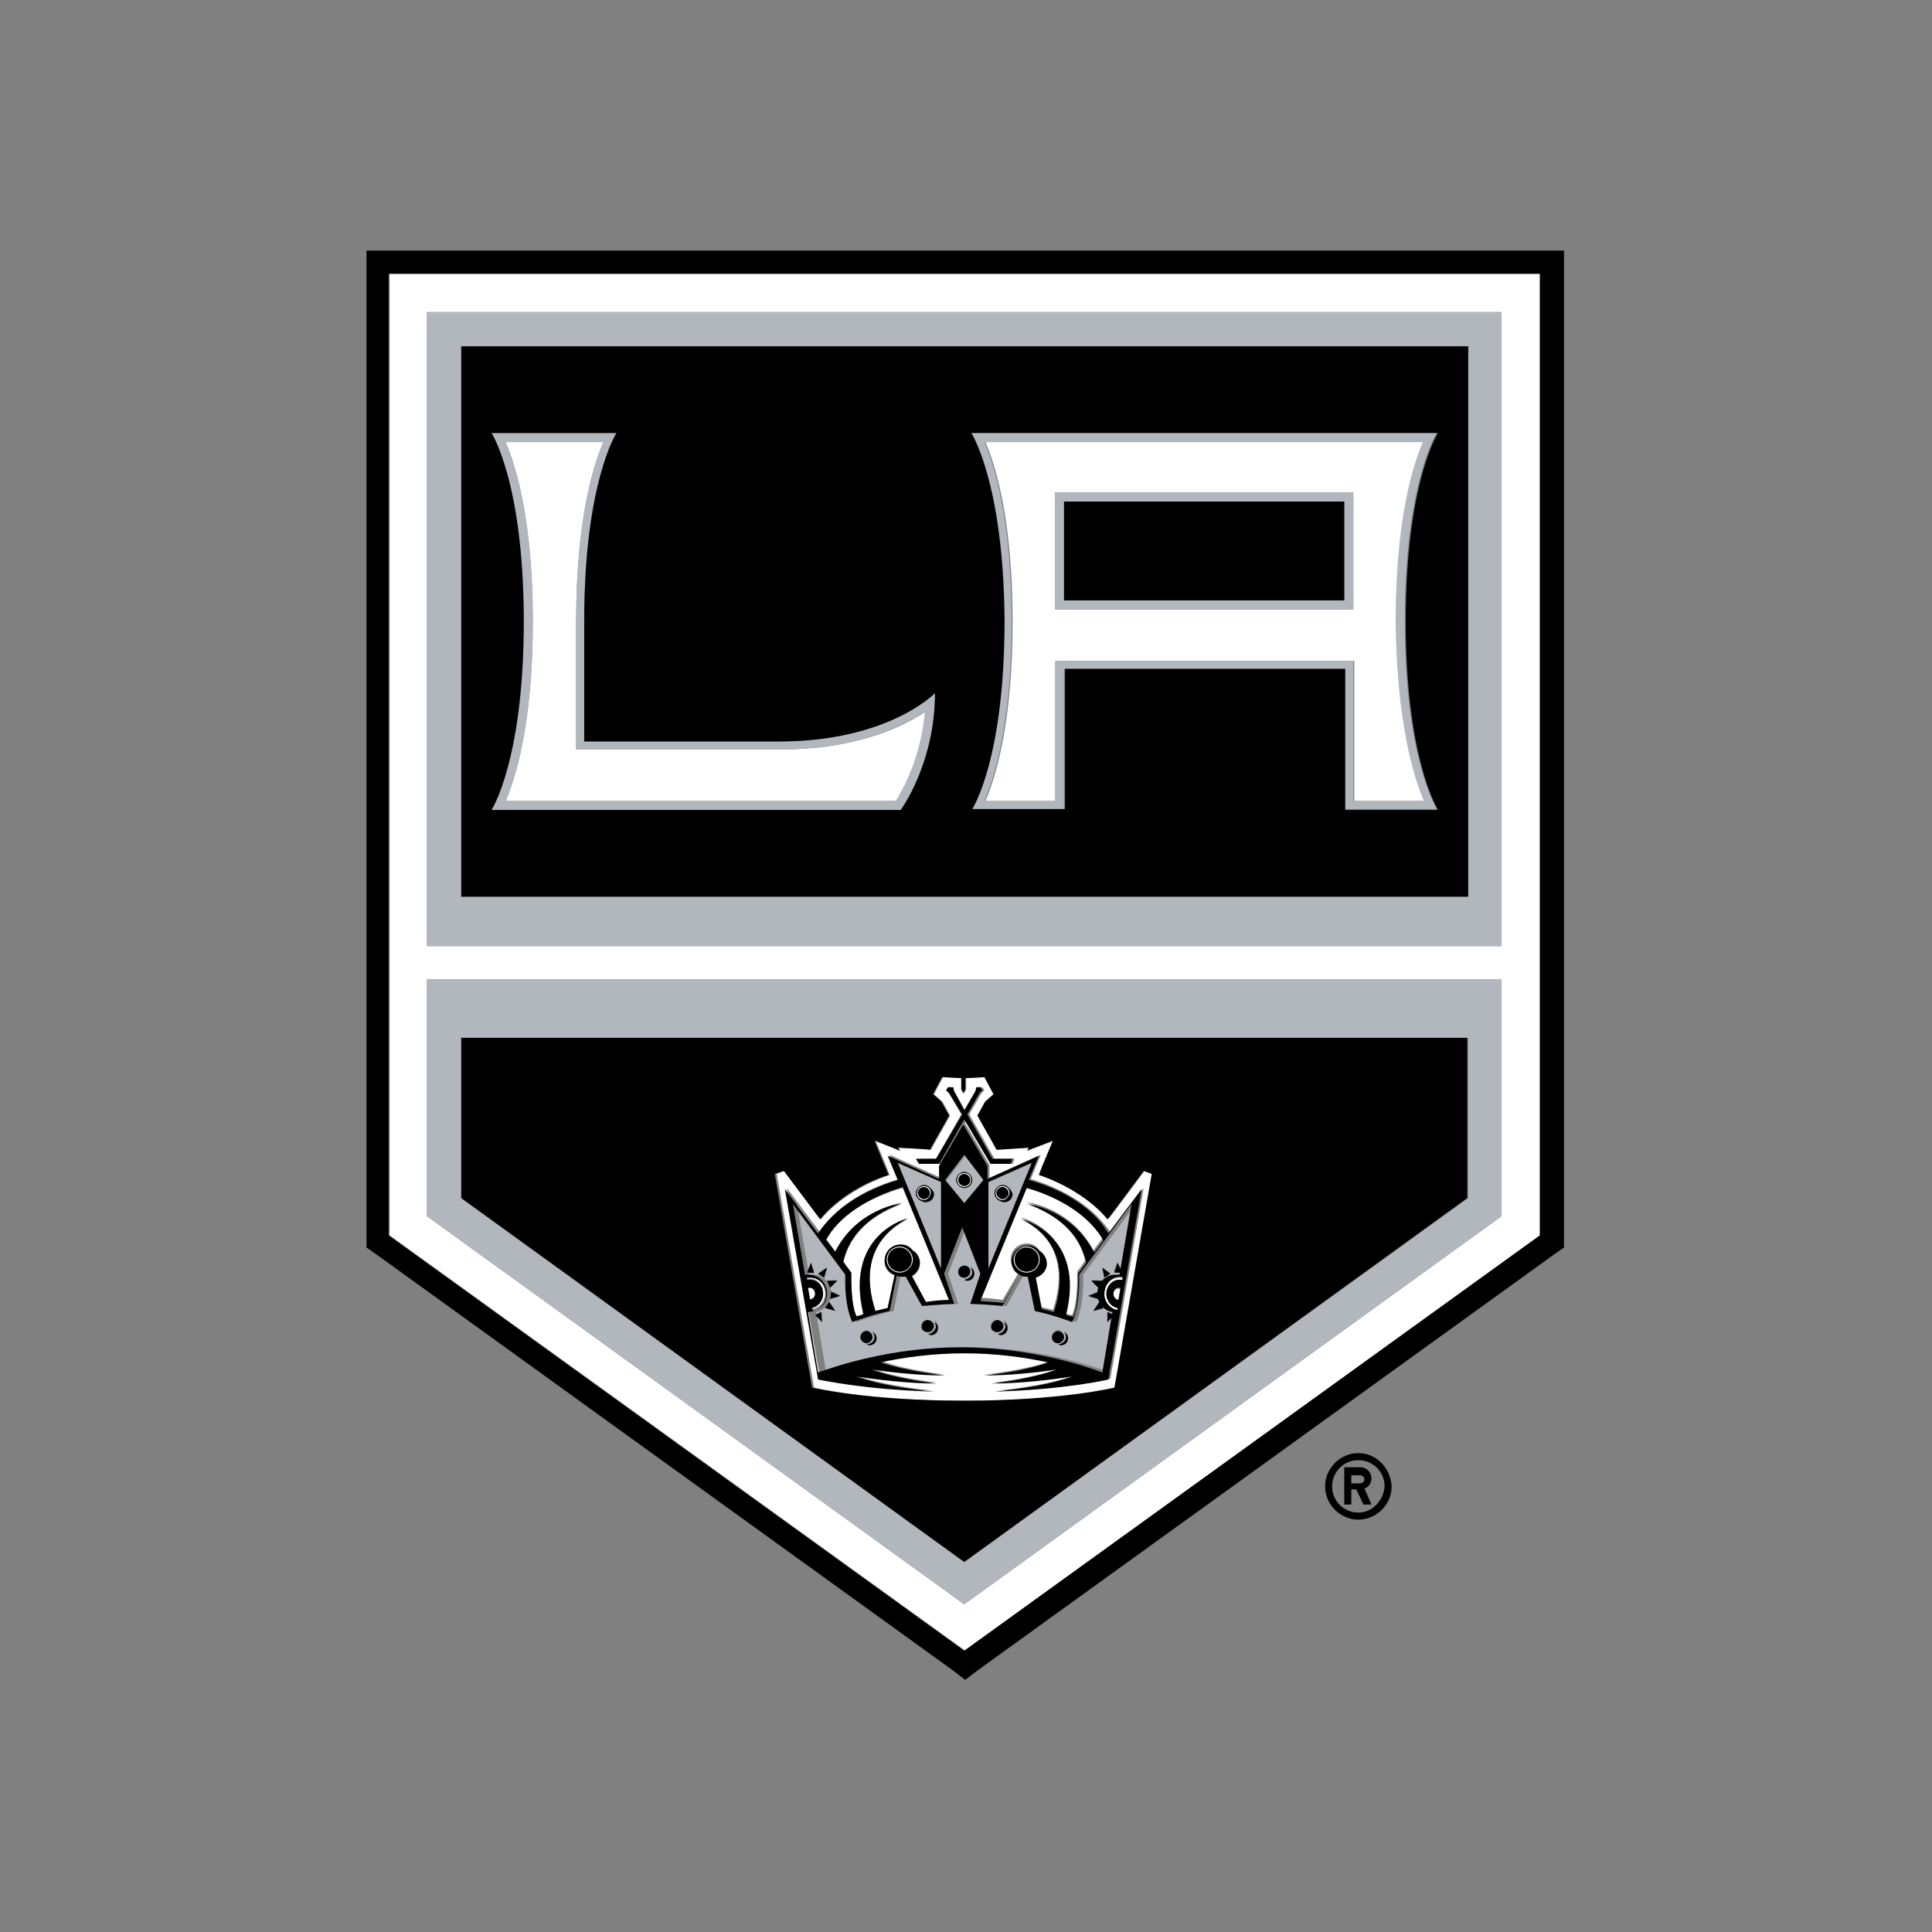
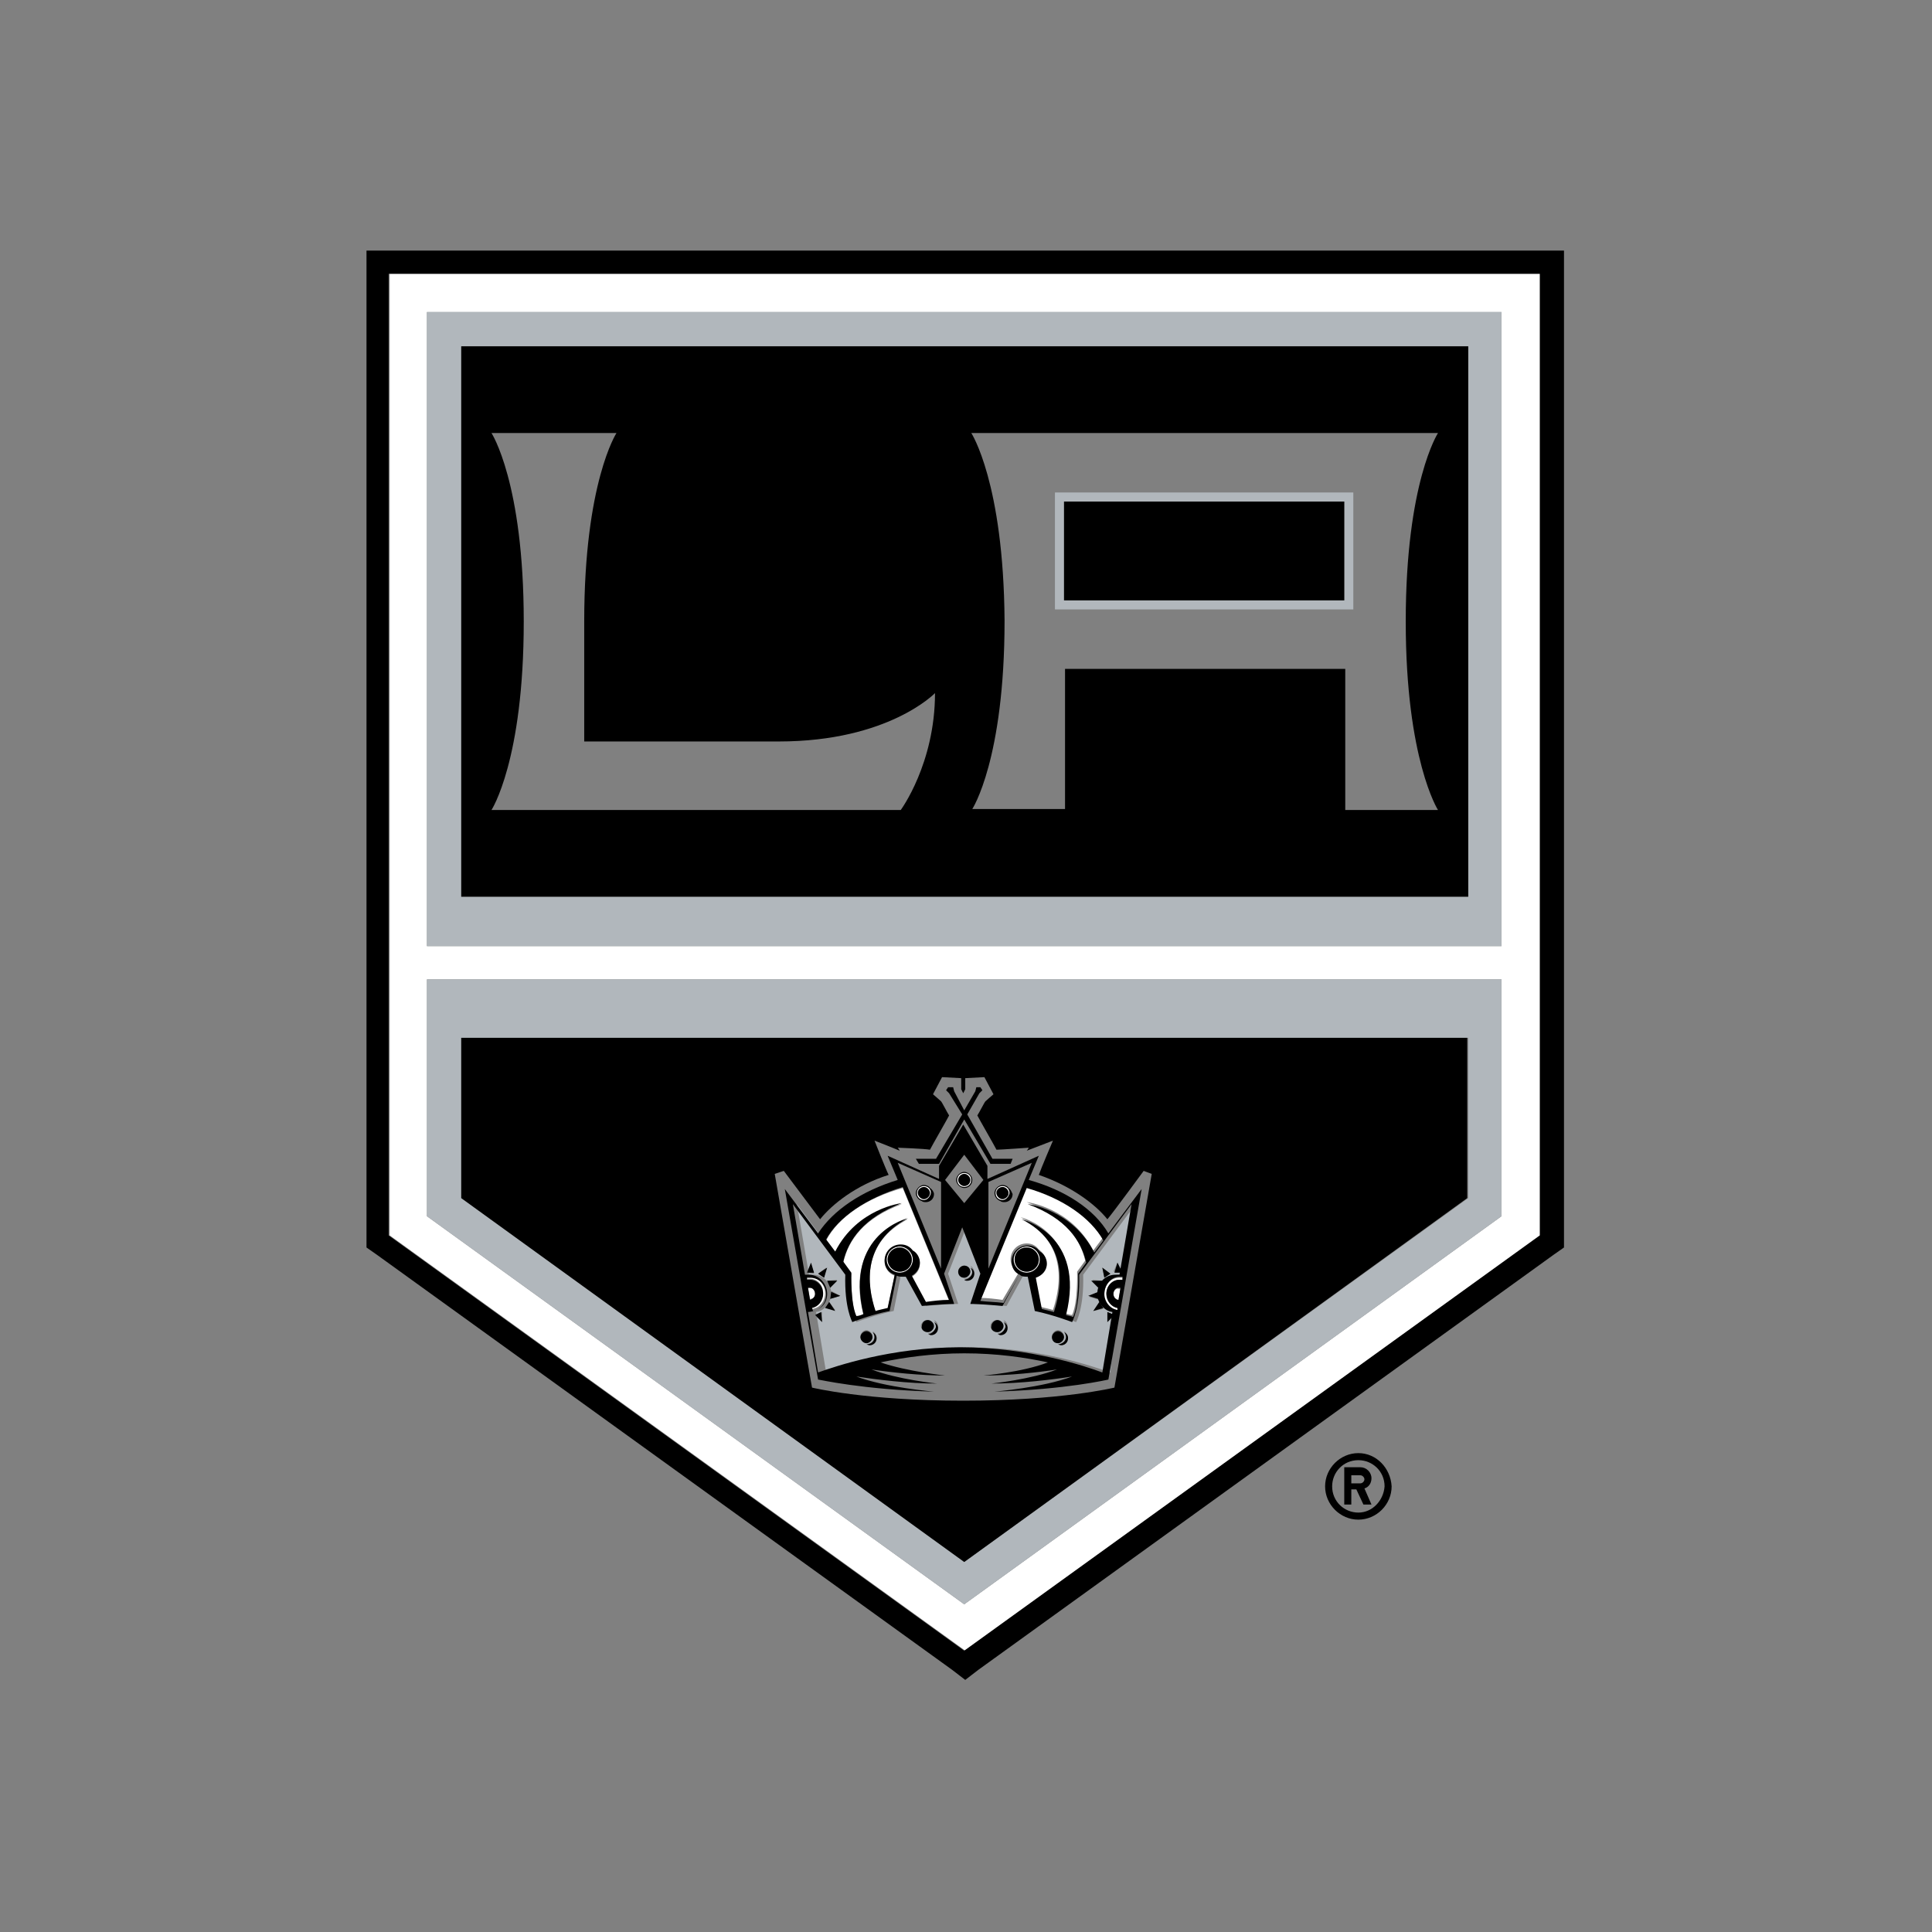
<svg xmlns="http://www.w3.org/2000/svg" width="200" height="200" viewBox="0 0 200 200">
  <rect x="0" y="0" width="200" height="200" fill="#808080" stroke="none" />
  <g fill="none" transform="translate(37 25)">
    <path fill="#FFF" d="M3.339,102.887 L62.922,145.878 L122.504,102.887 L122.504,3.339 L3.339,3.339 L3.339,102.887 Z M7.2,7.304 L118.435,7.304 L118.435,72.939 L7.2,72.939 L7.2,7.304 Z M7.2,76.383 L118.435,76.383 L118.435,100.904 L62.817,141.078 L7.2,100.904 L7.2,76.383 Z" />
-     <path fill="#FFF" d="M65.009,20.765 C66.052,23.165 67.826,28.8 67.826,39.339 C67.826,49.878 66.052,55.513 65.009,57.913 L72.313,57.913 L72.313,43.409 L103.2,43.409 L103.2,57.913 L110.504,57.913 C109.461,55.513 107.687,49.878 107.687,39.339 C107.687,28.8 109.461,23.165 110.504,20.765 L65.009,20.765 Z M103.096,38.087 L72.209,38.087 L72.209,25.983 L103.096,25.983 L103.096,38.087 Z M22.643,52.591 L22.643,39.339 C22.643,28.8 24.417,23.165 25.461,20.765 L15.339,20.765 C16.383,23.165 18.157,28.8 18.157,39.339 C18.157,49.878 16.383,55.513 15.339,57.913 L55.826,57.913 C56.452,56.87 58.435,53.426 58.852,48.626 C56.557,50.191 51.757,52.591 43.722,52.591 L22.643,52.591 Z M78.47,118.643 L82.33,96.522 L81.496,96.209 L77.739,101.217 C76.487,99.652 73.983,97.67 70.643,96.626 C70.957,96 72.104,93.078 72.104,93.078 C72.104,93.078 70.226,93.809 69.391,94.122 C69.496,93.913 69.6,93.809 69.6,93.809 C69.6,93.809 66.783,93.913 66.261,94.017 C66.052,93.6 64.487,90.887 64.278,90.47 C64.487,90.157 65.009,89.113 65.113,89.009 C65.217,88.904 65.948,88.278 65.948,88.278 L65.009,86.504 L63.026,86.609 L63.026,87.757 L62.817,88.174 L62.609,87.757 L62.609,86.609 L60.626,86.504 L59.687,88.278 C59.687,88.278 60.417,88.904 60.522,89.009 C60.626,89.113 61.148,90.157 61.357,90.47 C61.148,90.887 59.583,93.6 59.374,94.017 C58.957,94.017 56.035,93.809 56.035,93.809 C56.035,93.809 56.139,94.017 56.243,94.122 C55.409,93.809 53.635,93.078 53.635,93.078 C53.635,93.078 54.887,96 55.096,96.626 C51.757,97.774 49.252,99.652 48,101.217 C47.374,100.487 44.243,96.209 44.243,96.209 L43.409,96.522 L47.27,118.643 C47.27,118.643 52.8,120 62.922,120 C73.043,120.104 78.47,118.643 78.47,118.643 Z M59.896,94.957 L62.504,90.365 L61.252,88.174 L60.939,87.861 L61.148,87.548 L61.67,87.548 L61.774,87.965 L62.922,89.948 L64.07,87.965 L64.174,87.548 L64.696,87.548 L64.904,87.861 L64.591,88.174 L63.339,90.365 L65.948,94.957 L68.035,94.957 L67.826,95.478 L65.739,95.478 L63.13,90.887 L60.522,95.478 L58.435,95.478 L58.226,94.957 L59.896,94.957 Z M60.835,117.287 C58.122,117.287 55.2,116.974 53.217,116.661 C55.93,117.704 60,118.122 60,118.122 C56.974,118.122 53.635,117.704 51.652,117.391 C54.678,118.539 59.687,118.957 59.687,118.957 C52.278,118.748 47.896,117.704 47.896,117.704 L44.452,97.983 L47.896,102.574 C49.357,100.07 52.383,98.087 56.139,97.043 L55.096,94.539 L60.417,96.939 L60.417,95.583 L62.922,91.304 L65.426,95.583 L65.426,96.939 L70.748,94.539 L69.704,97.043 C73.461,98.191 76.383,100.174 77.948,102.574 L81.391,97.983 L77.948,117.704 C77.948,117.704 73.565,118.852 66.157,118.957 C66.157,118.957 71.165,118.539 74.191,117.391 C72.104,117.704 68.87,118.122 65.843,118.122 C65.843,118.122 69.913,117.704 72.626,116.661 C70.539,116.974 67.617,117.287 65.009,117.287 C65.009,117.287 68.974,116.87 71.687,115.93 C69.287,115.409 66.261,114.991 63.026,114.991 C59.687,114.991 56.765,115.409 54.365,115.93 C56.87,116.87 60.835,117.287 60.835,117.287 Z" />
    <path fill="#FFF" d="M48.522,103.409 L49.461,104.661 C51.757,100.174 56.348,99.652 56.348,99.652 C52.383,101.113 50.817,103.409 50.296,105.704 L51.13,106.852 C51.13,106.852 51.026,109.983 51.652,111.339 C51.861,111.235 52.07,111.235 52.383,111.13 C50.296,102.783 56.974,101.217 56.974,101.217 C52.278,103.617 52.696,107.896 53.635,110.817 L54.887,110.504 L55.617,107.061 C54.991,106.852 54.574,106.226 54.574,105.6 C54.574,104.661 55.304,103.93 56.243,103.93 C56.765,103.93 57.183,104.139 57.496,104.557 C57.913,104.87 58.226,105.287 58.226,105.809 C58.226,106.435 57.913,106.852 57.391,107.165 L58.852,109.878 C59.687,109.774 60.417,109.774 61.252,109.67 L56.452,97.983 C52.696,99.026 49.774,101.009 48.522,103.409 Z M68.452,106.748 C67.93,106.435 67.617,105.913 67.617,105.391 C67.617,104.452 68.348,103.722 69.287,103.722 C69.809,103.722 70.226,103.93 70.539,104.348 C70.957,104.661 71.27,105.078 71.27,105.6 C71.27,106.33 70.748,106.852 70.122,107.061 L70.748,110.296 C71.165,110.4 71.687,110.504 72,110.609 C72.939,107.791 73.357,103.513 68.661,101.009 C68.661,101.009 75.235,102.574 73.252,110.922 C73.461,111.026 73.774,111.13 73.983,111.13 C74.609,109.774 74.504,106.643 74.504,106.643 L75.339,105.496 C74.817,103.2 73.148,100.904 69.287,99.443 C69.287,99.443 73.878,99.965 76.174,104.452 L77.113,103.2 C75.757,100.8 72.835,98.817 69.183,97.67 L64.383,109.357 C65.217,109.357 66.052,109.461 66.783,109.565 L68.452,106.748 Z" />
    <path fill="#FFF" d="M56.139,104.035 C55.409,104.035 54.783,104.661 54.783,105.391 C54.783,106.122 55.409,106.748 56.139,106.748 C56.87,106.748 57.496,106.122 57.496,105.391 C57.496,104.661 56.87,104.035 56.139,104.035 Z M56.139,106.643 C55.513,106.643 54.887,106.122 54.887,105.391 C54.887,104.661 55.409,104.139 56.139,104.139 C56.87,104.139 57.391,104.661 57.391,105.391 C57.391,106.122 56.765,106.643 56.139,106.643 Z M70.643,105.391 C70.643,104.661 70.017,104.035 69.287,104.035 C68.557,104.035 67.93,104.661 67.93,105.391 C67.93,106.122 68.557,106.748 69.287,106.748 C70.017,106.748 70.643,106.122 70.643,105.391 Z M69.287,106.643 C68.557,106.643 68.035,106.122 68.035,105.391 C68.035,104.661 68.557,104.139 69.287,104.139 C69.913,104.139 70.539,104.661 70.539,105.391 C70.539,106.122 70.017,106.643 69.287,106.643 Z M47.374,108.939 C47.374,108.626 47.165,108.313 46.852,108.313 L46.643,108.313 L46.852,109.461 C47.165,109.461 47.374,109.252 47.374,108.939 Z" />
    <path fill="#FFF" d="M46.852,107.165 L46.539,107.165 L46.539,107.374 L46.852,107.374 C47.583,107.374 48.209,108 48.209,108.835 C48.209,109.565 47.687,110.191 47.061,110.296 L47.061,110.504 C47.896,110.4 48.417,109.67 48.417,108.835 C48.417,108 47.687,107.165 46.852,107.165 Z M78.261,108.939 C78.261,109.252 78.47,109.461 78.783,109.565 L78.991,108.417 L78.783,108.417 C78.574,108.313 78.261,108.626 78.261,108.939 Z" />
    <path fill="#FFF" d="M78.678,110.609 L78.678,110.4 C78.052,110.296 77.53,109.67 77.53,108.939 C77.53,108.104 78.157,107.478 78.887,107.478 L79.2,107.478 L79.2,107.27 L78.887,107.27 C77.948,107.27 77.322,108 77.322,109.043 C77.217,109.774 77.843,110.504 78.678,110.609 Z M63.548,97.148 C63.548,96.73 63.235,96.417 62.817,96.417 C62.4,96.417 62.087,96.73 62.087,97.148 C62.087,97.565 62.4,97.878 62.817,97.878 C63.235,97.878 63.548,97.565 63.548,97.148 Z M62.191,97.148 C62.191,96.835 62.504,96.522 62.817,96.522 C63.13,96.522 63.443,96.835 63.443,97.148 C63.443,97.461 63.13,97.774 62.817,97.774 C62.504,97.774 62.191,97.461 62.191,97.148 Z M66.783,99.235 C67.2,99.235 67.513,98.922 67.513,98.504 C67.513,98.087 67.2,97.774 66.783,97.774 C66.365,97.774 66.052,98.087 66.052,98.504 C66.052,98.922 66.365,99.235 66.783,99.235 Z M66.783,97.878 C67.096,97.878 67.409,98.191 67.409,98.504 C67.409,98.817 67.096,99.13 66.783,99.13 C66.47,99.13 66.157,98.817 66.157,98.504 C66.052,98.191 66.365,97.878 66.783,97.878 Z M58.643,99.235 C59.061,99.235 59.374,98.922 59.374,98.504 C59.374,98.087 59.061,97.774 58.643,97.774 C58.226,97.774 57.913,98.087 57.913,98.504 C57.913,98.922 58.226,99.235 58.643,99.235 Z M58.643,97.878 C58.957,97.878 59.27,98.191 59.27,98.504 C59.27,98.817 58.957,99.13 58.643,99.13 C58.33,99.13 58.017,98.817 58.017,98.504 C57.913,98.191 58.226,97.878 58.643,97.878 Z" />
    <path fill="#000" d="M122.4,3.339 L122.4,102.887 L62.817,145.878 L3.235,102.887 L3.235,3.339 L122.4,3.339 Z M124.8,0.939 L0.939,0.939 L0.939,104.139 L1.983,104.87 L61.565,147.861 L62.922,148.904 L64.278,147.861 L123.861,104.87 L124.904,104.139 L124.904,0.939 L124.8,0.939 Z" />
    <g fill="#B1B7BC" transform="translate(6.26 7.304)">
      <path d="M0.939,93.6 L56.557,133.774 L112.174,93.6 L112.174,69.078 L0.939,69.078 L0.939,93.6 Z M4.487,75.13 L108.73,75.13 L108.73,91.722 L56.557,129.391 L4.487,91.722 L4.487,75.13 Z M0.939,65.635 L112.174,65.635 L112.174,0 L0.939,0 L0.939,65.635 Z M4.487,3.548 L108.73,3.548 L108.73,60.522 L4.487,60.522 L4.487,3.548 Z" />
      <path d="M65.948,30.783 L96.835,30.783 L96.835,18.678 L65.948,18.678 L65.948,30.783 Z M66.887,19.617 L95.896,19.617 L95.896,29.843 L66.887,29.843 L66.887,19.617 Z" />
-       <path d="M57.287,12.522 C57.287,12.522 60.626,17.635 60.626,32.035 C60.626,46.33 57.287,51.548 57.287,51.548 L66.887,51.548 L66.887,36.939 L95.896,36.939 L95.896,51.443 L105.496,51.443 C105.496,51.443 102.157,46.33 102.157,31.93 C102.157,17.635 105.496,12.417 105.496,12.417 L57.287,12.417 L57.287,12.522 Z M104.139,50.609 L96.835,50.609 L96.835,36.104 L65.948,36.104 L65.948,50.609 L58.643,50.609 C59.687,48.209 61.461,42.574 61.461,32.035 C61.461,21.496 59.687,15.861 58.643,13.461 L104.035,13.461 C102.991,15.861 101.217,21.496 101.217,32.035 C101.322,42.47 103.096,48.209 104.139,50.609 Z M17.217,44.348 L17.217,32.035 C17.217,17.739 20.557,12.522 20.557,12.522 L7.617,12.522 C7.617,12.522 10.957,17.635 10.957,32.035 C10.957,46.33 7.617,51.548 7.617,51.548 L49.983,51.548 C49.983,51.548 53.53,46.748 53.53,39.443 C53.53,39.443 48.73,44.452 37.357,44.452 L17.217,44.452 L17.217,44.348 Z M49.461,50.609 L9.078,50.609 C10.122,48.209 11.896,42.574 11.896,32.035 C11.896,21.496 10.122,15.861 9.078,13.461 L19.2,13.461 C18.157,15.861 16.383,21.496 16.383,32.035 L16.383,45.287 L37.357,45.287 C45.391,45.287 50.191,42.887 52.487,41.322 C52.07,46.122 50.191,49.461 49.461,50.609 Z M54.157,90.052 L49.67,88.07 L54.157,99.026 L54.157,90.052 Z M52.591,92.139 C52.383,92.139 52.278,92.035 52.174,92.035 C51.757,91.93 51.548,91.617 51.548,91.2 C51.548,90.783 51.965,90.365 52.383,90.365 C52.696,90.365 52.904,90.47 53.009,90.678 C53.217,90.783 53.426,91.096 53.426,91.304 C53.426,91.826 53.009,92.139 52.591,92.139 Z M59.061,90.052 L59.061,99.026 L63.548,88.07 L59.061,90.052 Z M60.73,92.139 C60.522,92.139 60.417,92.035 60.313,92.035 C59.896,91.93 59.687,91.617 59.687,91.2 C59.687,90.783 60.104,90.365 60.522,90.365 C60.835,90.365 61.043,90.47 61.148,90.678 C61.357,90.783 61.565,91.096 61.565,91.304 C61.461,91.826 61.148,92.139 60.73,92.139 Z M58.643,89.948 L56.661,87.339 L54.678,89.948 L56.661,92.348 L58.643,89.948 Z M55.722,89.843 C55.722,89.426 56.139,89.009 56.557,89.009 C56.974,89.009 57.391,89.426 57.391,89.843 C57.391,90.261 56.974,90.678 56.557,90.678 C56.139,90.678 55.722,90.261 55.722,89.843 Z" />
      <path d="M72.313,103.513 C71.478,103.409 70.748,102.574 70.748,101.635 C70.748,100.591 71.583,99.652 72.626,99.652 L73.043,99.652 L74.296,92.348 L68.87,99.652 C68.974,103.096 68.139,104.557 68.139,104.557 C68.139,104.557 66.261,103.826 64.278,103.409 L63.548,99.861 C63.235,99.861 62.922,99.757 62.713,99.652 L60.939,102.887 C60.939,102.887 58.643,102.678 57.6,102.678 L58.643,99.548 L56.765,94.748 L54.887,99.548 L55.93,102.678 C54.783,102.678 52.591,102.887 52.591,102.887 L50.922,99.861 L50.609,99.861 C50.4,99.861 50.191,99.861 49.983,99.757 L49.252,103.409 C47.27,103.826 45.391,104.557 45.391,104.557 C45.391,104.557 44.557,103.096 44.661,99.652 L39.235,92.348 L40.487,99.652 L40.904,99.652 C41.948,99.652 42.783,100.487 42.783,101.635 C42.783,102.574 42.052,103.409 41.217,103.513 L42.261,109.774 C43.93,109.148 49.774,107.165 56.974,107.165 C64.174,107.165 69.913,109.148 71.687,109.774 L72.313,103.513 Z M71.374,103.513 L72.104,103.826 L71.374,104.557 L71.374,103.513 Z M41.113,103.826 L41.843,103.513 L41.843,104.557 L41.113,103.826 Z M40.278,99.443 L40.696,98.504 L41.009,99.548 L40.278,99.443 Z M42.052,99.965 L41.426,99.548 L42.261,98.922 L42.052,99.965 Z M42.365,100.278 L43.409,100.174 L42.678,101.009 L42.365,100.278 Z M42.157,103.096 L42.574,102.47 L43.2,103.304 L42.157,103.096 Z M42.678,102.157 L42.783,101.322 L43.722,101.843 L42.678,102.157 Z M45.809,106.017 C45.809,105.704 46.122,105.391 46.435,105.391 C46.748,105.391 47.061,105.704 47.061,106.017 C47.061,106.33 46.748,106.643 46.435,106.643 C46.122,106.748 45.809,106.435 45.809,106.017 Z M46.748,106.957 C46.643,106.957 46.539,106.957 46.435,106.852 C46.852,106.852 47.27,106.435 47.27,106.017 C47.27,105.809 47.165,105.704 47.061,105.496 C47.27,105.6 47.478,105.913 47.478,106.122 C47.583,106.643 47.165,106.957 46.748,106.957 Z M52.07,104.974 C52.07,104.661 52.383,104.348 52.696,104.348 C53.009,104.348 53.322,104.661 53.322,104.974 C53.322,105.391 53.009,105.6 52.696,105.6 C52.383,105.6 52.07,105.287 52.07,104.974 Z M53.113,105.809 C53.009,105.809 52.904,105.809 52.8,105.704 C53.217,105.704 53.635,105.391 53.635,104.87 C53.635,104.661 53.53,104.557 53.426,104.348 C53.635,104.452 53.843,104.661 53.843,104.974 C53.843,105.496 53.426,105.809 53.113,105.809 Z M55.93,99.339 C55.93,98.922 56.243,98.713 56.557,98.713 C56.87,98.713 57.183,99.026 57.183,99.339 C57.183,99.652 56.87,99.965 56.557,99.965 C56.139,99.965 55.93,99.652 55.93,99.339 Z M56.87,100.174 C56.765,100.174 56.661,100.174 56.557,100.07 C56.974,100.07 57.391,99.757 57.391,99.235 C57.391,99.026 57.287,98.817 57.183,98.713 C57.391,98.817 57.6,99.13 57.6,99.339 C57.6,99.861 57.287,100.174 56.87,100.174 Z M59.27,104.974 C59.27,104.661 59.583,104.348 59.896,104.348 C60.209,104.348 60.522,104.661 60.522,104.974 C60.522,105.391 60.209,105.6 59.896,105.6 C59.583,105.6 59.27,105.287 59.27,104.974 Z M60.313,105.809 C60.209,105.809 60.104,105.809 60,105.704 C60.417,105.704 60.835,105.391 60.835,104.87 C60.835,104.661 60.73,104.557 60.626,104.348 C60.835,104.452 61.043,104.661 61.043,104.974 C61.043,105.496 60.626,105.809 60.313,105.809 Z M65.635,106.017 C65.635,105.704 65.948,105.391 66.261,105.391 C66.574,105.391 66.887,105.704 66.887,106.017 C66.887,106.33 66.574,106.643 66.261,106.643 C65.843,106.748 65.635,106.435 65.635,106.017 Z M66.574,106.957 C66.47,106.957 66.365,106.957 66.261,106.852 C66.678,106.852 67.096,106.435 67.096,106.017 C67.096,105.809 66.991,105.704 66.887,105.496 C67.096,105.6 67.304,105.913 67.304,106.122 C67.304,106.643 66.991,106.957 66.574,106.957 Z M72.417,98.4 L72.835,99.339 L72,99.339 L72.417,98.4 Z M71.687,99.548 L71.061,99.965 L70.852,98.922 L71.687,99.548 Z M70.852,100.278 L70.539,101.009 L69.809,100.174 L70.852,100.278 Z M70.435,101.426 L70.539,102.261 L69.496,101.948 L70.435,101.426 Z M69.913,103.409 L70.539,102.574 L70.957,103.2 L69.913,103.409 Z" />
    </g>
    <g fill="#000" transform="translate(10.435 10.435)">
      <path d="M0.313,88.591 L52.383,126.261 L104.452,88.591 L104.452,72 L0.313,72 L0.313,88.591 Z M33.704,85.774 L37.461,90.783 C38.713,89.217 41.217,87.235 44.557,86.191 C44.243,85.565 43.096,82.643 43.096,82.643 C43.096,82.643 44.974,83.374 45.704,83.687 C45.6,83.478 45.496,83.374 45.496,83.374 C45.496,83.374 48.313,83.478 48.835,83.583 C49.043,83.165 50.609,80.452 50.817,80.035 C50.609,79.722 50.087,78.678 49.983,78.574 C49.878,78.47 49.148,77.843 49.148,77.843 L50.087,76.07 L52.07,76.174 L52.07,77.322 L52.278,77.739 L52.487,77.322 L52.487,76.174 L54.47,76.07 L55.409,77.843 C55.409,77.843 54.678,78.47 54.574,78.574 C54.47,78.678 53.948,79.722 53.739,80.035 C53.948,80.452 55.513,83.165 55.722,83.583 C56.139,83.583 59.061,83.374 59.061,83.374 C59.061,83.374 58.957,83.583 58.852,83.687 C59.687,83.374 61.565,82.643 61.565,82.643 C61.565,82.643 60.313,85.565 60.104,86.191 C63.443,87.339 65.948,89.217 67.2,90.783 C67.826,90.052 70.957,85.774 70.957,85.774 L71.791,86.087 L67.93,108.209 C67.93,108.209 62.4,109.565 52.278,109.565 C42.157,109.565 36.626,108.209 36.626,108.209 L32.765,86.087 L33.704,85.774 Z M62.713,16.487 L91.722,16.487 L91.722,26.713 L62.713,26.713 L62.713,16.487 Z" />
      <path d="M0.313,57.391 L104.557,57.391 L104.557,0.417 L0.313,0.417 L0.313,57.391 Z M53.113,9.391 L101.426,9.391 C101.426,9.391 98.087,14.504 98.087,28.904 C98.087,43.2 101.426,48.417 101.426,48.417 L91.826,48.417 L91.826,33.809 L62.817,33.809 L62.817,48.313 L53.217,48.313 C53.217,48.313 56.557,43.2 56.557,28.8 C56.452,14.504 53.113,9.391 53.113,9.391 Z M3.443,9.391 L16.383,9.391 C16.383,9.391 13.043,14.504 13.043,28.904 L13.043,41.322 L33.183,41.322 C44.557,41.322 49.357,36.313 49.357,36.313 C49.357,43.617 45.809,48.417 45.809,48.417 L3.443,48.417 C3.443,48.417 6.783,43.304 6.783,28.904 C6.783,14.504 3.443,9.391 3.443,9.391 Z M45.704,93.704 C45.078,93.704 44.452,94.226 44.452,94.957 C44.452,95.583 44.974,96.209 45.704,96.209 C46.435,96.209 46.957,95.687 46.957,94.957 C46.957,94.33 46.33,93.704 45.704,93.704 Z M58.852,93.704 C58.122,93.704 57.6,94.226 57.6,94.957 C57.6,95.583 58.122,96.209 58.852,96.209 C59.478,96.209 60.104,95.687 60.104,94.957 C60.104,94.33 59.583,93.704 58.852,93.704 Z" />
      <path d="M49.252,108.626 C49.252,108.626 44.243,108.209 41.217,107.061 C43.304,107.374 46.539,107.791 49.565,107.791 C49.565,107.791 45.496,107.374 42.783,106.33 C44.87,106.643 47.791,106.957 50.4,106.957 C50.4,106.957 46.435,106.539 43.722,105.6 C46.122,105.078 49.148,104.661 52.383,104.661 C55.722,104.661 58.643,105.078 61.043,105.6 C58.33,106.643 54.365,106.957 54.365,106.957 C57.078,106.957 60,106.643 61.983,106.33 C59.27,107.374 55.2,107.791 55.2,107.791 C58.226,107.791 61.565,107.374 63.548,107.061 C60.522,108.209 55.513,108.626 55.513,108.626 C62.922,108.417 67.304,107.374 67.304,107.374 L70.748,87.652 L67.304,92.243 C65.843,89.739 62.817,87.757 59.061,86.713 L60.104,84.209 L54.783,86.609 L54.783,85.252 L52.278,80.974 L49.774,85.252 L49.774,86.609 L44.452,84.209 L45.496,86.713 C41.739,87.861 38.817,89.843 37.252,92.243 L33.809,87.652 L37.252,107.374 C37.357,107.374 41.843,108.417 49.252,108.626 Z M68.348,99.13 C68.035,99.13 67.826,98.817 67.826,98.504 C67.826,98.191 68.035,97.878 68.348,97.878 L68.557,97.878 L68.348,99.13 Z M68.765,97.043 L68.452,97.043 C67.722,97.043 67.096,97.67 67.096,98.504 C67.096,99.235 67.617,99.861 68.243,99.965 L68.243,100.174 C67.513,100.07 66.887,99.339 66.887,98.504 C66.887,97.565 67.617,96.73 68.452,96.73 L68.765,96.73 L68.765,97.043 Z M66.783,92.974 L65.843,94.226 C63.548,89.739 58.957,89.217 58.957,89.217 C62.922,90.678 64.487,92.974 65.009,95.27 L64.174,96.417 C64.174,96.417 64.278,99.548 63.652,100.904 C63.443,100.8 63.235,100.8 62.922,100.696 C65.009,92.348 58.33,90.783 58.33,90.783 C63.026,93.183 62.609,97.461 61.67,100.383 L60.417,100.07 L59.791,96.835 C60.417,96.626 60.939,96.104 60.939,95.374 C60.939,94.852 60.626,94.33 60.209,94.122 C59.896,93.704 59.478,93.496 58.957,93.496 C58.017,93.496 57.287,94.226 57.287,95.165 C57.287,95.791 57.6,96.313 58.122,96.522 L56.452,99.443 C55.617,99.339 54.887,99.339 54.052,99.235 L58.852,87.548 C62.504,88.591 65.426,90.574 66.783,92.974 Z M58.852,96.313 C58.122,96.313 57.496,95.687 57.496,94.957 C57.496,94.226 58.122,93.6 58.852,93.6 C59.583,93.6 60.209,94.226 60.209,94.957 C60.209,95.687 59.583,96.313 58.852,96.313 Z M54.887,86.922 L59.374,84.939 L54.887,95.896 L54.887,86.922 Z M52.383,84.104 L54.365,86.713 L52.383,89.113 L50.4,86.713 L52.383,84.104 Z M45.496,84.939 L49.983,86.922 L49.983,95.896 L45.496,84.939 Z M46.017,87.443 L50.817,99.13 C49.983,99.13 49.148,99.235 48.417,99.339 L46.957,96.626 C47.374,96.417 47.791,95.896 47.791,95.27 C47.791,94.748 47.478,94.226 47.061,94.017 C46.748,93.6 46.33,93.391 45.809,93.391 C44.87,93.391 44.139,94.122 44.139,95.061 C44.139,95.791 44.557,96.313 45.183,96.522 L44.452,99.965 C44.035,100.07 43.513,100.174 43.2,100.278 C42.261,97.461 41.843,93.183 46.539,90.678 C46.539,90.678 39.965,92.243 41.948,100.591 C41.739,100.696 41.426,100.8 41.217,100.8 C40.591,99.443 40.696,96.313 40.696,96.313 L39.861,95.165 C40.383,92.87 42.052,90.574 45.913,89.113 C45.913,89.113 41.322,89.635 39.026,94.122 L38.087,92.87 C39.339,90.574 42.261,88.591 46.017,87.443 Z M45.704,96.313 C44.974,96.313 44.348,95.687 44.348,94.957 C44.348,94.226 44.974,93.6 45.704,93.6 C46.435,93.6 47.061,94.226 47.061,94.957 C47.061,95.687 46.435,96.313 45.704,96.313 Z M36.209,97.878 L36.417,97.878 C36.73,97.878 36.939,98.191 36.939,98.504 C36.939,98.817 36.73,99.026 36.417,99.13 L36.209,97.878 Z M36.626,99.965 C37.252,99.861 37.774,99.235 37.774,98.504 C37.774,97.67 37.148,97.043 36.417,97.043 L36.104,97.043 L36.104,96.835 L36.417,96.835 C37.357,96.835 38.087,97.565 38.087,98.609 C38.087,99.443 37.461,100.174 36.73,100.278 L36.626,99.965 Z M38.191,98.504 C38.191,97.461 37.357,96.522 36.313,96.522 L35.896,96.522 L34.643,89.217 L40.07,96.522 C39.965,99.965 40.8,101.426 40.8,101.426 C40.8,101.426 42.574,100.696 44.661,100.278 L45.391,96.626 C45.6,96.73 45.809,96.73 46.017,96.73 L46.33,96.73 L48,99.757 C48,99.757 50.296,99.548 51.339,99.548 L50.296,96.417 L52.174,91.617 L54.052,96.417 L53.009,99.548 C54.157,99.548 56.348,99.757 56.348,99.757 L58.122,96.522 C58.33,96.73 58.643,96.73 58.957,96.73 L59.687,100.278 C61.67,100.696 63.548,101.426 63.548,101.426 C63.548,101.426 64.383,99.965 64.278,96.522 L69.704,89.217 L68.452,96.522 L68.035,96.522 C66.991,96.522 66.157,97.357 66.157,98.504 C66.157,99.443 66.887,100.278 67.722,100.383 L66.678,106.643 C65.009,106.017 59.165,104.035 51.965,104.035 C44.765,104.035 39.026,106.017 37.252,106.643 L36.209,100.383 C37.565,100.278 38.191,99.443 38.191,98.504 Z" />
      <path d="M49.774,85.043 L52.383,80.452 L55.096,85.043 L57.183,85.043 L57.391,84.522 L55.304,84.522 L52.696,79.93 L53.948,77.739 L54.261,77.426 L54.052,77.113 L53.635,77.113 L53.53,77.53 L52.383,79.513 L51.339,77.53 L51.235,77.113 L50.713,77.113 L50.504,77.426 L50.817,77.739 L52.174,79.93 L49.461,84.522 L47.374,84.522 L47.687,85.043 L49.774,85.043 Z M48.626,102.678 C48.73,102.678 48.835,102.783 48.939,102.783 C49.357,102.783 49.67,102.47 49.67,102.052 C49.67,101.739 49.461,101.53 49.252,101.426 C49.357,101.53 49.461,101.739 49.461,101.948 C49.357,102.261 49.043,102.678 48.626,102.678 Z M42.261,103.722 C42.365,103.722 42.47,103.826 42.574,103.826 C42.991,103.826 43.304,103.513 43.304,103.096 C43.304,102.783 43.096,102.574 42.887,102.47 C42.991,102.574 43.096,102.783 43.096,102.991 C43.096,103.409 42.783,103.722 42.261,103.722 Z M55.826,102.678 C55.93,102.678 56.035,102.783 56.139,102.783 C56.557,102.783 56.87,102.47 56.87,102.052 C56.87,101.739 56.661,101.53 56.452,101.426 C56.557,101.53 56.661,101.739 56.661,101.948 C56.557,102.261 56.243,102.678 55.826,102.678 Z M62.087,103.722 C62.191,103.722 62.296,103.826 62.4,103.826 C62.817,103.826 63.13,103.513 63.13,103.096 C63.13,102.783 62.922,102.574 62.713,102.47 C62.817,102.574 62.922,102.783 62.922,102.991 C62.922,103.409 62.504,103.722 62.087,103.722 Z M52.383,97.043 C52.487,97.148 52.591,97.148 52.696,97.148 C53.113,97.148 53.426,96.835 53.426,96.417 C53.426,96.104 53.217,95.896 53.009,95.791 C53.113,95.896 53.217,96.104 53.217,96.313 C53.217,96.626 52.8,97.043 52.383,97.043 Z" />
      <path d="M48.626,102.47 C48.939,102.47 49.252,102.157 49.252,101.843 C49.252,101.53 48.939,101.217 48.626,101.217 C48.209,101.217 48,101.53 48,101.843 C47.896,102.157 48.209,102.47 48.626,102.47 Z M42.261,103.617 C42.574,103.617 42.887,103.304 42.887,102.991 C42.887,102.678 42.574,102.365 42.261,102.365 C41.948,102.365 41.635,102.678 41.635,102.991 C41.635,103.304 41.948,103.617 42.261,103.617 Z M55.826,102.47 C56.139,102.47 56.452,102.157 56.452,101.843 C56.452,101.53 56.139,101.217 55.826,101.217 C55.513,101.217 55.2,101.53 55.2,101.843 C55.096,102.157 55.409,102.47 55.826,102.47 Z M62.087,103.617 C62.4,103.617 62.713,103.304 62.713,102.991 C62.713,102.678 62.4,102.365 62.087,102.365 C61.774,102.365 61.461,102.678 61.461,102.991 C61.461,103.304 61.67,103.617 62.087,103.617 Z M52.383,96.835 C52.696,96.835 53.009,96.522 53.009,96.209 C53.009,95.791 52.696,95.583 52.383,95.583 C52.07,95.583 51.757,95.896 51.757,96.209 C51.757,96.522 51.965,96.835 52.383,96.835 Z M36.104,96.313 L36.835,96.313 L36.522,95.27 L36.104,96.313 Z M37.878,96.835 L38.191,95.791 L37.252,96.417 L37.878,96.835 Z M39.235,97.148 L38.191,97.148 L38.504,97.878 L39.235,97.148 Z M38.504,99.026 L39.548,98.713 L38.609,98.296 L38.504,99.026 Z M38.4,99.339 L37.983,99.965 L39.026,100.278 L38.4,99.339 Z M36.939,100.696 L37.67,101.426 L37.565,100.383 L36.939,100.696 Z M68.243,95.27 L67.93,96.313 L68.765,96.313 L68.243,95.27 Z M67.513,96.417 L66.678,95.791 L66.887,96.835 L67.513,96.417 Z M66.678,97.148 L65.53,97.148 L66.261,97.878 L66.678,97.148 Z M66.261,98.296 L65.217,98.713 L66.261,99.026 L66.261,98.296 Z M65.739,100.278 L66.783,99.965 L66.365,99.339 L65.739,100.278 Z M67.2,100.383 L67.2,101.426 L67.93,100.696 L67.2,100.383 Z M53.217,86.713 C53.217,86.296 52.8,85.878 52.383,85.878 C51.965,85.878 51.548,86.296 51.548,86.713 C51.548,87.13 51.965,87.548 52.383,87.548 C52.904,87.548 53.217,87.13 53.217,86.713 Z M51.652,86.713 C51.652,86.296 51.965,85.983 52.383,85.983 C52.8,85.983 53.113,86.296 53.113,86.713 C53.113,87.13 52.8,87.443 52.383,87.443 C51.965,87.443 51.652,87.13 51.652,86.713 Z M56.974,87.548 C56.87,87.339 56.557,87.235 56.348,87.235 C55.93,87.235 55.513,87.652 55.513,88.07 C55.513,88.487 55.826,88.8 56.139,88.904 C56.243,89.009 56.452,89.009 56.557,89.009 C56.974,89.009 57.391,88.696 57.391,88.174 C57.287,87.965 57.183,87.652 56.974,87.548 Z M56.348,88.8 C55.93,88.8 55.617,88.487 55.617,88.07 C55.617,87.652 55.93,87.339 56.348,87.339 C56.765,87.339 57.078,87.652 57.078,88.07 C56.974,88.487 56.661,88.8 56.348,88.8 Z M48.835,87.548 C48.73,87.339 48.417,87.235 48.209,87.235 C47.791,87.235 47.374,87.652 47.374,88.07 C47.374,88.487 47.687,88.8 48,88.904 C48.104,89.009 48.313,89.009 48.417,89.009 C48.835,89.009 49.252,88.696 49.252,88.174 C49.252,87.965 49.043,87.652 48.835,87.548 Z M48.209,88.8 C47.791,88.8 47.478,88.487 47.478,88.07 C47.478,87.652 47.791,87.339 48.209,87.339 C48.626,87.339 48.939,87.652 48.939,88.07 C48.835,88.487 48.522,88.8 48.209,88.8 Z" />
      <path d="M53.009,86.713 C53.009,86.4 52.696,86.087 52.383,86.087 C52.07,86.087 51.757,86.4 51.757,86.713 C51.757,87.026 52.07,87.339 52.383,87.339 C52.8,87.339 53.009,87.026 53.009,86.713 Z M56.348,87.443 C56.035,87.443 55.722,87.757 55.722,88.07 C55.722,88.383 56.035,88.696 56.348,88.696 C56.661,88.696 56.974,88.383 56.974,88.07 C56.974,87.757 56.661,87.443 56.348,87.443 Z M48.209,87.443 C47.896,87.443 47.583,87.757 47.583,88.07 C47.583,88.383 47.896,88.696 48.209,88.696 C48.522,88.696 48.835,88.383 48.835,88.07 C48.835,87.757 48.522,87.443 48.209,87.443 Z" />
    </g>
    <g fill="#000" transform="translate(100.174 125.217)">
      <path d="M3.443,0.209 C1.565,0.209 0,1.774 0,3.652 C0,5.53 1.565,7.096 3.443,7.096 C5.322,7.096 6.887,5.53 6.887,3.652 C6.783,1.774 5.322,0.209 3.443,0.209 Z M3.443,6.365 C1.983,6.365 0.73,5.217 0.73,3.652 C0.73,2.191 1.878,0.939 3.443,0.939 C4.904,0.939 6.157,2.087 6.157,3.652 C6.052,5.113 4.904,6.365 3.443,6.365 Z" />
      <path d="M4.8,2.817 C4.8,2.191 4.278,1.67 3.652,1.67 L1.983,1.67 L1.983,5.53 L2.713,5.53 L2.713,3.965 L3.235,3.965 L3.965,5.53 L4.8,5.53 L4.07,3.861 C4.487,3.757 4.8,3.339 4.8,2.817 Z M3.652,3.339 L2.713,3.339 L2.713,2.504 L3.652,2.504 C3.861,2.504 4.07,2.713 4.07,2.922 C4.07,3.13 3.861,3.339 3.652,3.339 Z" />
    </g>
  </g>
</svg>